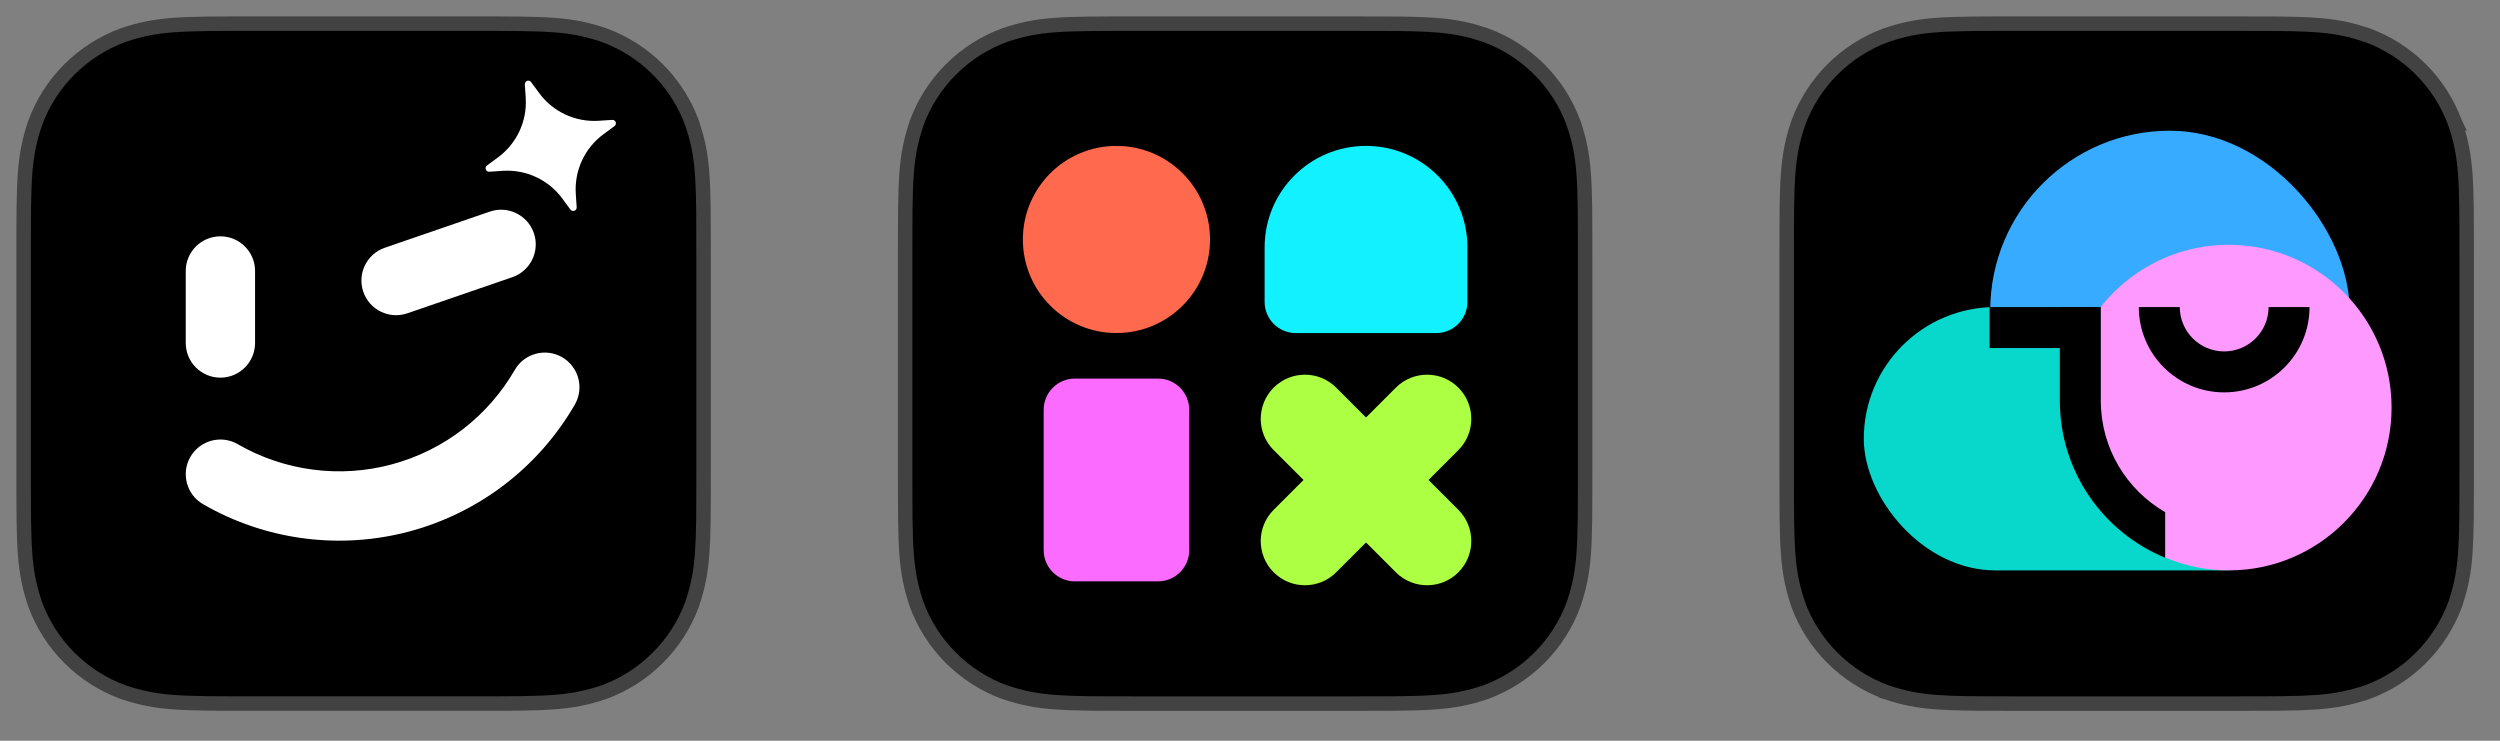
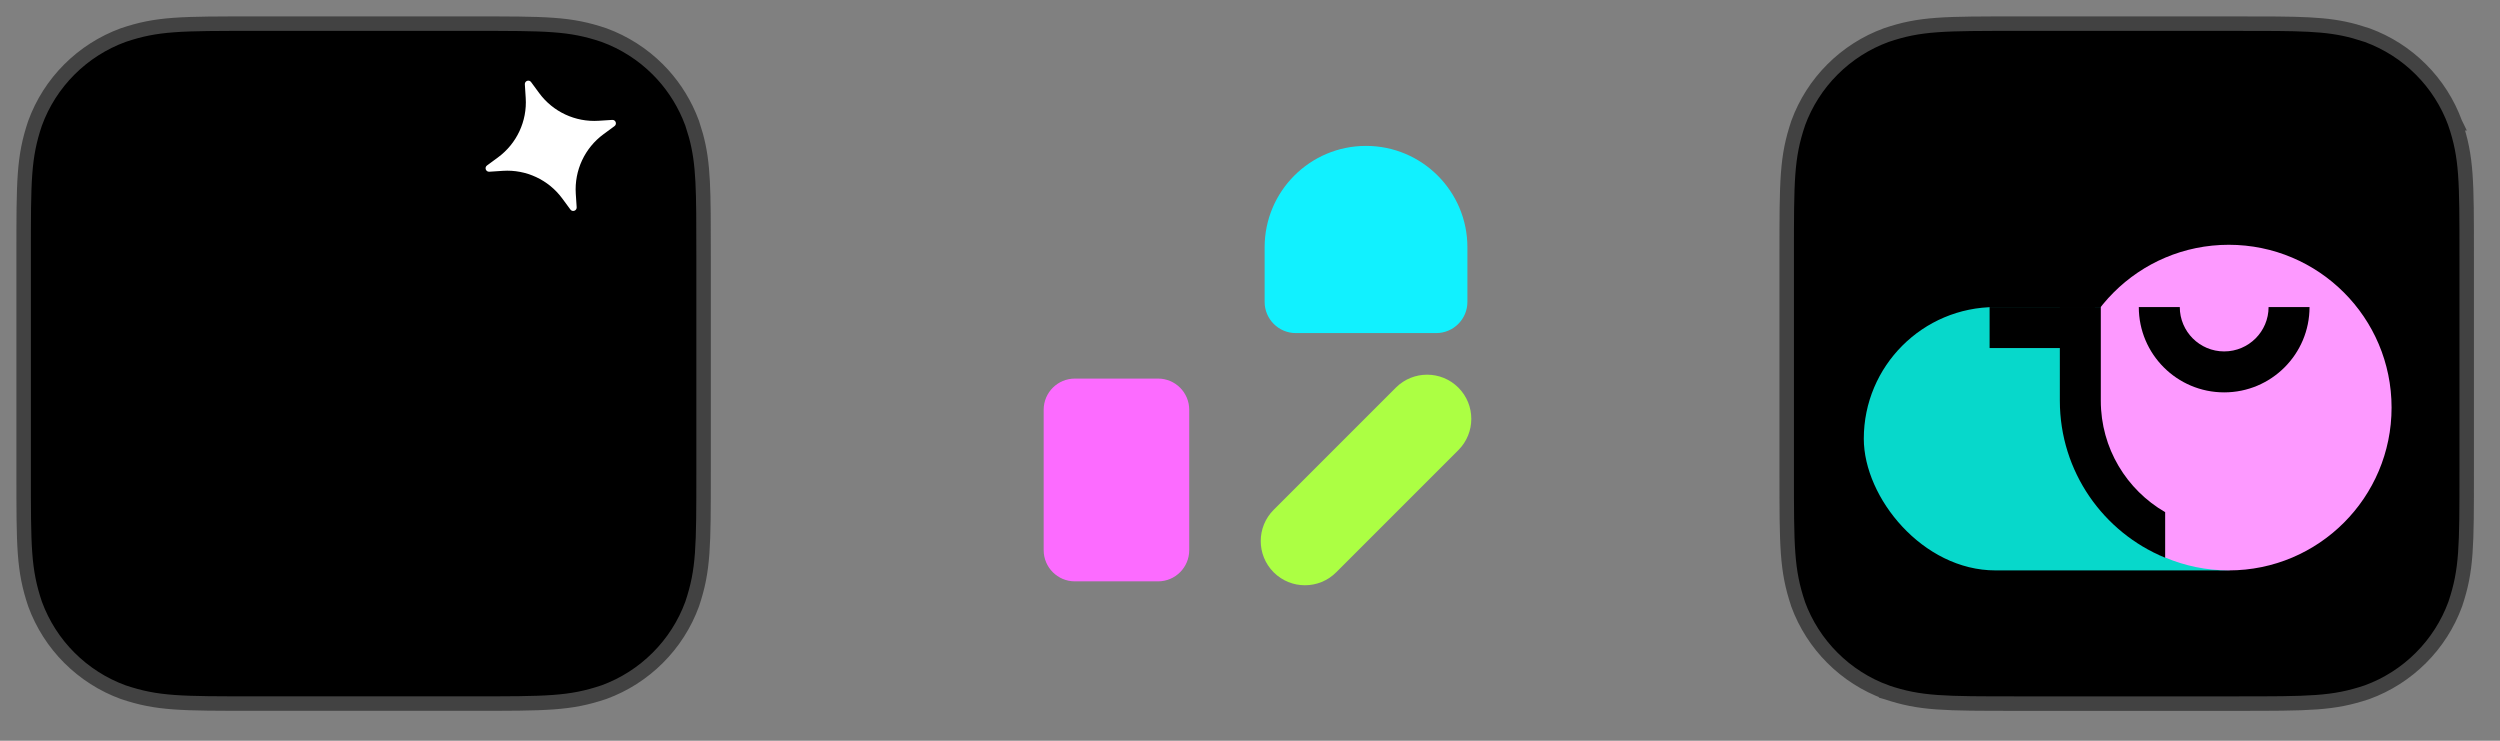
<svg xmlns="http://www.w3.org/2000/svg" fill="none" height="100%" overflow="visible" preserveAspectRatio="none" style="display: block;" viewBox="0 0 81 24" width="100%">
  <rect x="0" y="0" width="81" height="24" fill="#808080" stroke="none" />
  <g id="Group 1940695084">
    <g id="icon">
      <path d="M15.268 0.766C17.727 0.766 18.46 0.763 19.567 1.136L19.573 1.138C20.227 1.378 20.821 1.757 21.314 2.25C21.744 2.68 22.088 3.189 22.328 3.748L22.425 3.99L22.427 3.996L22.55 4.397C22.798 5.312 22.796 6.145 22.796 8.296V15.267C22.796 17.727 22.798 18.461 22.427 19.568L22.425 19.574C22.185 20.228 21.805 20.822 21.311 21.314C20.819 21.806 20.225 22.186 19.57 22.425L19.564 22.427C18.458 22.799 17.723 22.796 15.265 22.796H8.295C5.836 22.796 5.101 22.799 3.995 22.427L3.989 22.425C3.335 22.186 2.742 21.806 2.249 21.314C1.756 20.822 1.377 20.228 1.137 19.574L1.135 19.568C0.763 18.461 0.766 17.726 0.766 15.267V8.296C0.766 5.837 0.763 5.102 1.135 3.996L1.137 3.99C1.376 3.336 1.756 2.742 2.248 2.25C2.741 1.757 3.335 1.378 3.989 1.138L3.995 1.136C5.101 0.763 5.836 0.766 8.295 0.766H15.268Z" fill="black" id="Vector" stroke="#424242" stroke-width="0.469" />
      <g id="Vector_2">
        <path d="M17.005 2.733C16.997 2.621 17.141 2.568 17.207 2.659L17.468 3.014C17.915 3.623 18.642 3.962 19.396 3.913L19.836 3.885C19.948 3.877 20 4.021 19.909 4.087L19.554 4.348C18.945 4.795 18.607 5.522 18.655 6.276L18.684 6.716C18.691 6.827 18.548 6.88 18.481 6.789L18.22 6.434C17.773 5.825 17.046 5.486 16.293 5.535L15.853 5.564C15.741 5.571 15.688 5.427 15.779 5.361L16.134 5.1C16.743 4.653 17.082 3.926 17.033 3.173L17.005 2.733Z" fill="white" />
-         <path clip-rule="evenodd" d="M17.297 7.552C17.499 8.139 17.187 8.778 16.601 8.98L13.199 10.151C12.612 10.353 11.973 10.041 11.771 9.455C11.57 8.868 11.881 8.229 12.468 8.027L15.87 6.856C16.456 6.654 17.095 6.966 17.297 7.552ZM7.141 7.657C7.761 7.657 8.264 8.159 8.264 8.78V11.113C8.264 11.733 7.761 12.236 7.141 12.236C6.521 12.236 6.018 11.733 6.018 11.113V8.78C6.018 8.159 6.521 7.657 7.141 7.657ZM18.213 11.574C18.75 11.884 18.934 12.571 18.625 13.108C18.046 14.111 17.275 14.99 16.356 15.695C15.438 16.4 14.389 16.917 13.271 17.217C12.152 17.517 10.986 17.593 9.838 17.442C8.69 17.291 7.582 16.915 6.58 16.336C6.043 16.026 5.859 15.339 6.169 14.802C6.479 14.265 7.166 14.081 7.703 14.391C8.45 14.823 9.275 15.103 10.131 15.215C10.986 15.328 11.856 15.271 12.689 15.047C13.523 14.824 14.304 14.439 14.989 13.913C15.673 13.388 16.248 12.733 16.679 11.985C16.989 11.448 17.676 11.264 18.213 11.574Z" fill="white" fill-rule="evenodd" />
      </g>
    </g>
    <g id="App icon">
-       <path d="M43.826 0.766C45.977 0.766 46.809 0.764 47.725 1.013L48.127 1.136L48.133 1.138C48.786 1.377 49.38 1.757 49.873 2.249C50.365 2.742 50.745 3.335 50.984 3.989L50.986 3.995C51.361 5.101 51.358 5.837 51.358 8.296V15.267C51.358 17.726 51.361 18.461 50.989 19.568L50.987 19.574C50.747 20.228 50.368 20.822 49.876 21.314C49.383 21.807 48.789 22.186 48.135 22.426L48.13 22.428C47.023 22.8 46.288 22.797 43.829 22.797H36.854C34.396 22.797 33.661 22.799 32.554 22.428L32.547 22.426C31.894 22.186 31.301 21.807 30.808 21.314C30.316 20.822 29.936 20.228 29.696 19.574L29.694 19.567C29.324 18.46 29.327 17.726 29.327 15.267V8.296C29.327 5.837 29.324 5.102 29.697 3.995L29.699 3.989C29.938 3.335 30.318 2.742 30.81 2.249C31.303 1.757 31.896 1.377 32.55 1.138L32.556 1.136C33.657 0.763 34.396 0.766 36.854 0.766H43.826Z" fill="black" id="ios-bound" stroke="#424242" stroke-width="0.469" />
      <g id="Group 3008">
        <path d="M47.544 9.781V8.012C47.544 6.198 46.073 4.727 44.259 4.727C42.445 4.727 40.974 6.198 40.974 8.012V9.781C40.974 10.339 41.427 10.792 41.985 10.792H46.533C47.091 10.792 47.544 10.339 47.544 9.781Z" fill="#11F1FF" id="Sector" />
-         <circle cx="36.173" cy="7.759" fill="#FF694D" id="Round" r="3.032" />
        <path d="M33.815 13.277C33.815 12.718 34.267 12.266 34.825 12.266H37.521C38.079 12.266 38.531 12.718 38.531 13.277V17.825C38.531 18.383 38.079 18.836 37.521 18.836H34.825C34.267 18.836 33.815 18.383 33.815 17.825V13.277Z" fill="#FC6BFF" id="Rectangle" />
        <g id="Vector_3">
-           <path clip-rule="evenodd" d="M41.267 12.559C41.826 12 42.733 12 43.292 12.559L47.251 16.518C47.81 17.077 47.81 17.983 47.251 18.543C46.692 19.102 45.785 19.102 45.226 18.543L41.267 14.584C40.708 14.025 40.708 13.118 41.267 12.559Z" fill="#ACFF43" fill-rule="evenodd" />
          <path clip-rule="evenodd" d="M47.251 12.559C46.692 12 45.785 12 45.226 12.559L41.267 16.518C40.708 17.077 40.708 17.983 41.267 18.543C41.826 19.102 42.733 19.102 43.292 18.543L47.251 14.584C47.81 14.025 47.81 13.118 47.251 12.559Z" fill="#ACFF43" fill-rule="evenodd" />
        </g>
      </g>
    </g>
    <g id="Group 836467">
      <g id="Group 836537">
        <path d="M72.388 0.766C74.54 0.766 75.372 0.763 76.288 1.013L76.689 1.136L76.695 1.138C77.349 1.377 77.944 1.756 78.436 2.249C78.929 2.741 79.307 3.335 79.547 3.989L79.55 3.995H79.549C79.923 5.101 79.921 5.837 79.921 8.296V15.267C79.921 17.726 79.923 18.461 79.552 19.568L79.55 19.574C79.31 20.228 78.931 20.822 78.438 21.314C77.946 21.807 77.352 22.186 76.698 22.426L76.692 22.428C75.586 22.799 74.85 22.797 72.391 22.797H65.417C62.958 22.797 62.223 22.799 61.117 22.428L61.11 22.426V22.425C60.457 22.185 59.863 21.807 59.371 21.314C58.878 20.822 58.498 20.228 58.258 19.574L58.257 19.567C57.887 18.46 57.889 17.726 57.889 15.267V8.296C57.889 5.837 57.887 5.102 58.26 3.995L58.261 3.989C58.501 3.335 58.88 2.741 59.373 2.249C59.865 1.757 60.459 1.377 61.113 1.138L61.119 1.136C62.22 0.763 62.959 0.766 65.417 0.766H72.388Z" fill="black" id="Vector_4" stroke="#424242" stroke-width="0.469" />
        <g id="Group 836471">
-           <rect fill="#36ABFF" height="11.644" id="Rectangle 3470271" rx="5.822" width="11.644" x="64.484" y="4.235" />
          <rect fill="#07D8CB" height="8.532" id="Rectangle 3470272" rx="4.266" width="15.832" x="60.387" y="9.949" />
          <circle cx="72.212" cy="13.206" fill="#FD99FF" id="Ellipse 2749" r="5.275" />
          <path d="M68.066 12.983C68.066 14.527 68.905 15.873 70.151 16.594V18.071C68.149 17.249 66.739 15.281 66.739 12.983V9.949H68.066V12.983Z" fill="black" id="Subtract" />
          <path clip-rule="evenodd" d="M67.876 11.277L64.463 11.277L64.463 9.949L67.876 9.949L67.876 11.277Z" fill="black" fill-rule="evenodd" id="Vector 7749 (Stroke)" />
          <path clip-rule="evenodd" d="M70.625 9.948C70.625 10.742 71.269 11.386 72.063 11.386C72.858 11.386 73.502 10.742 73.502 9.948H74.829C74.829 11.475 73.591 12.713 72.063 12.713C70.536 12.713 69.297 11.475 69.297 9.948H70.625Z" fill="black" fill-rule="evenodd" id="Ellipse 2750 (Stroke)" />
        </g>
      </g>
    </g>
  </g>
</svg>